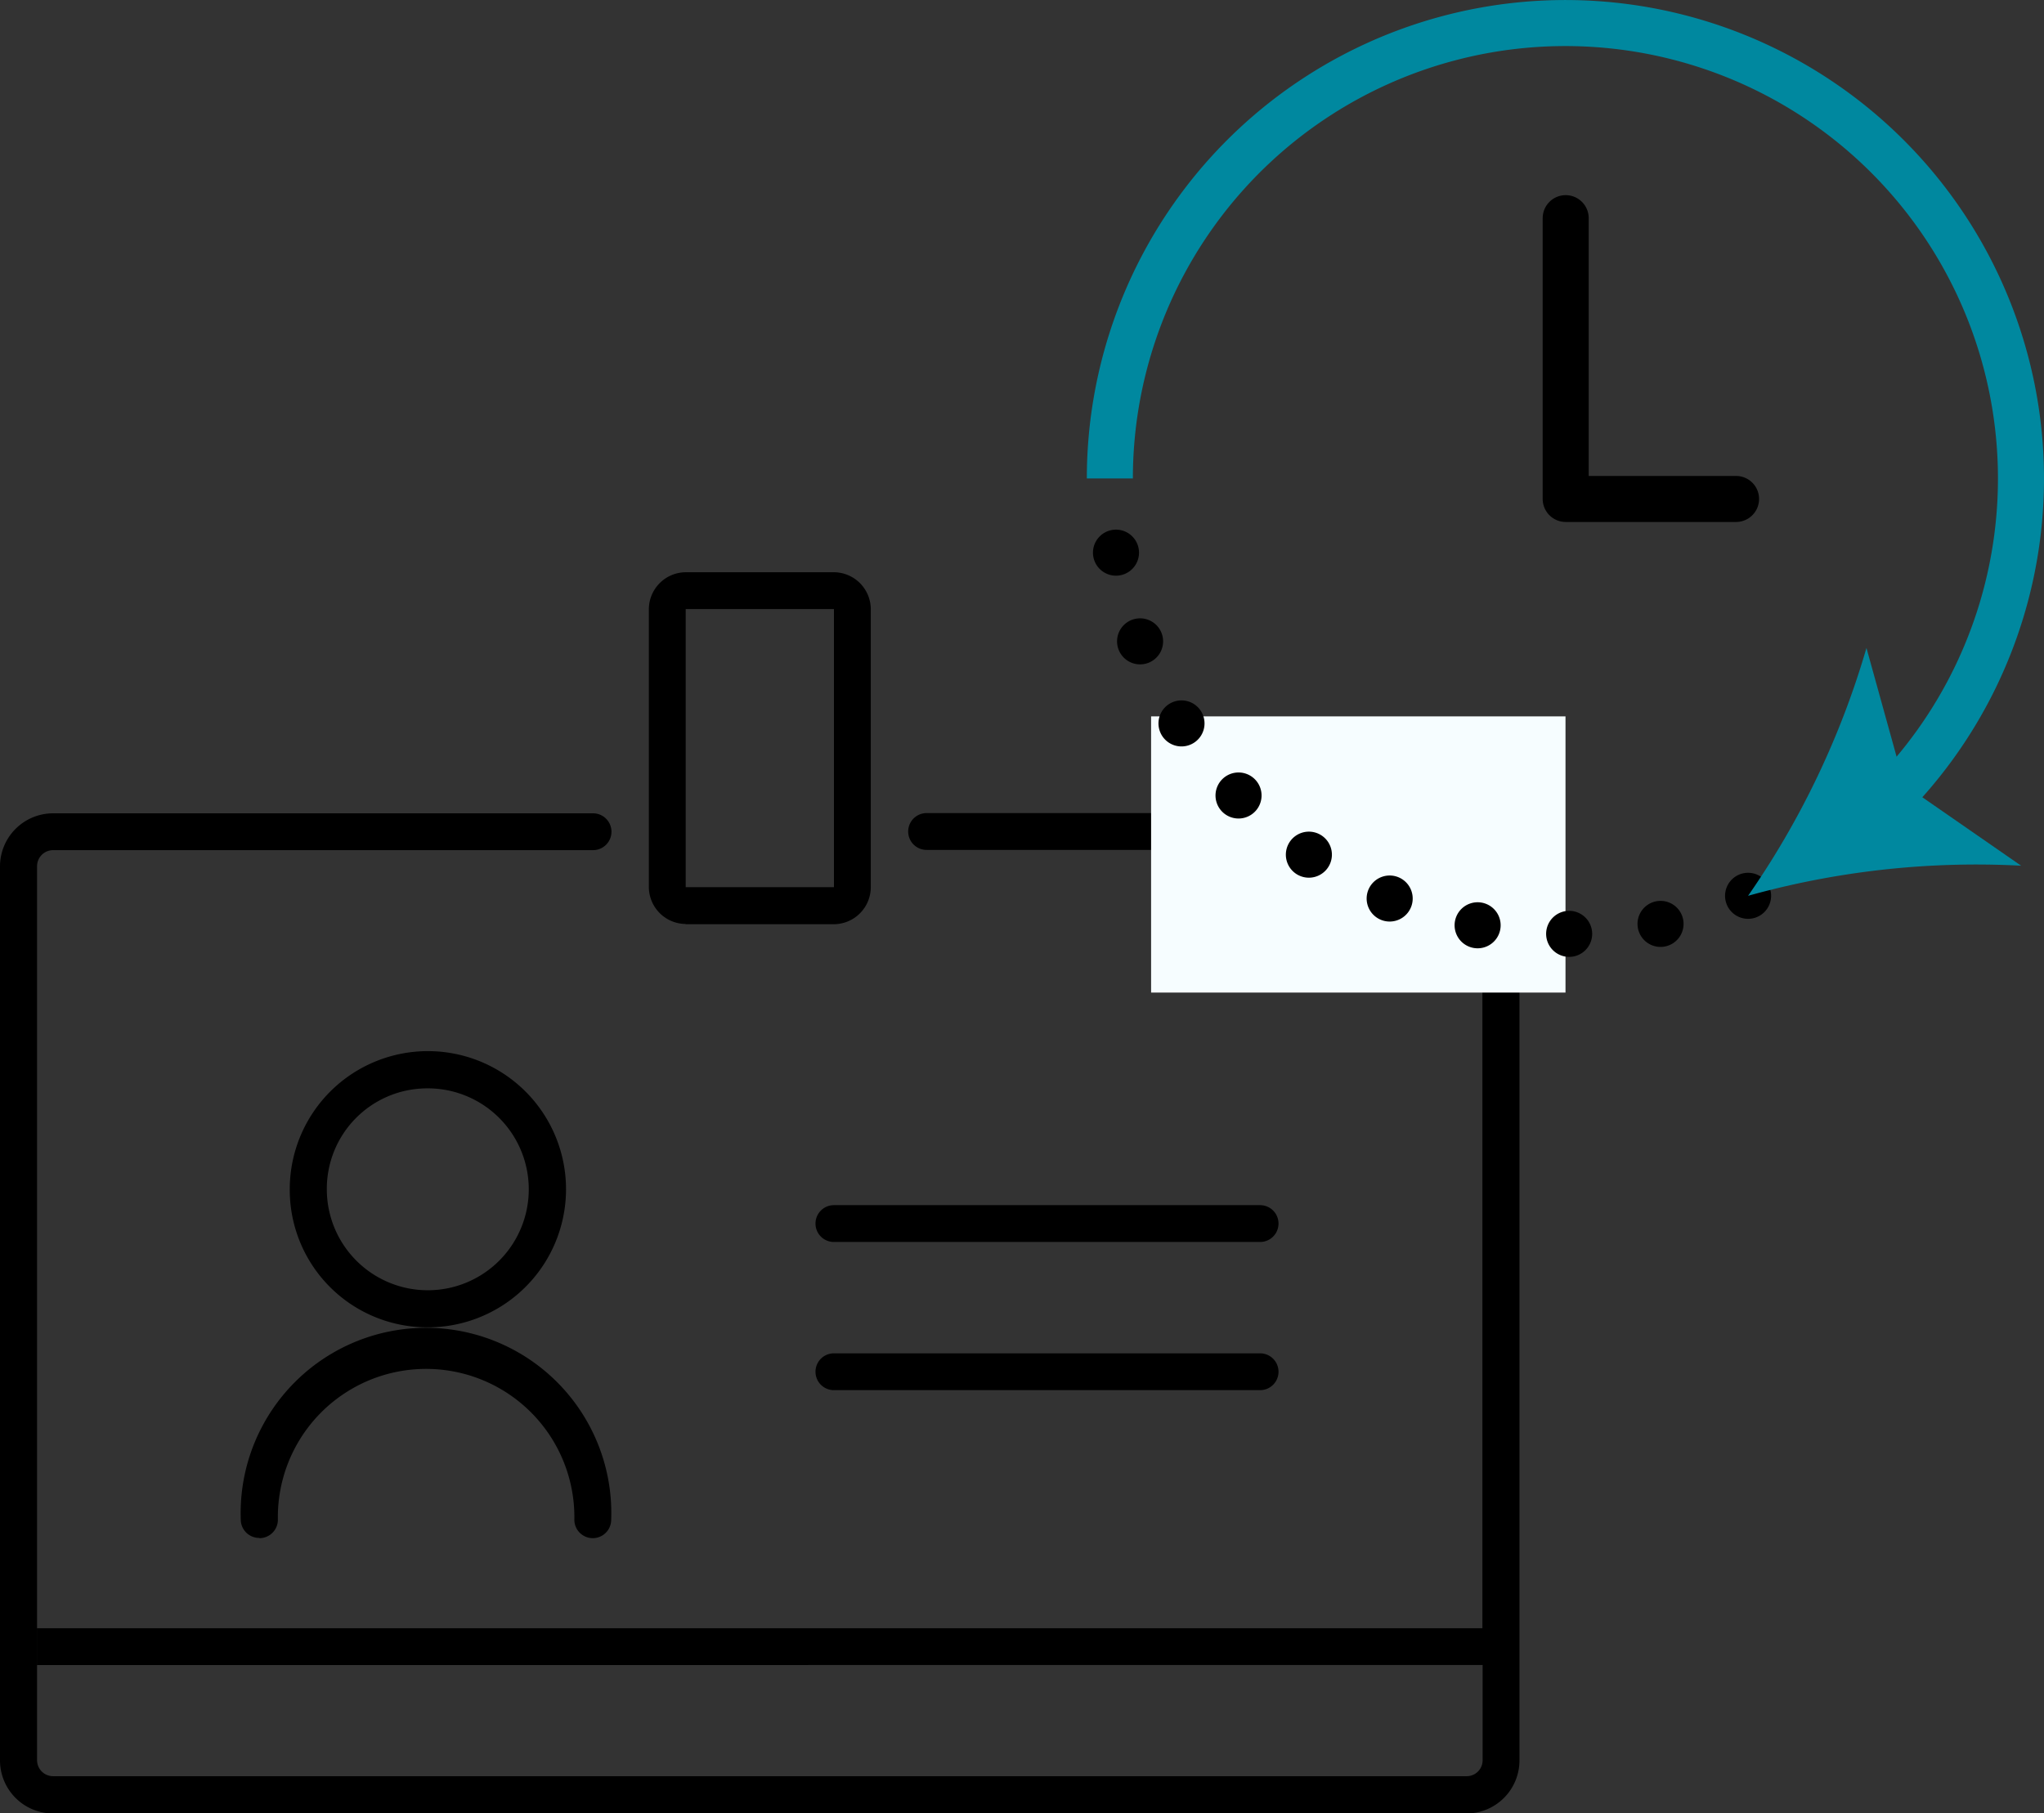
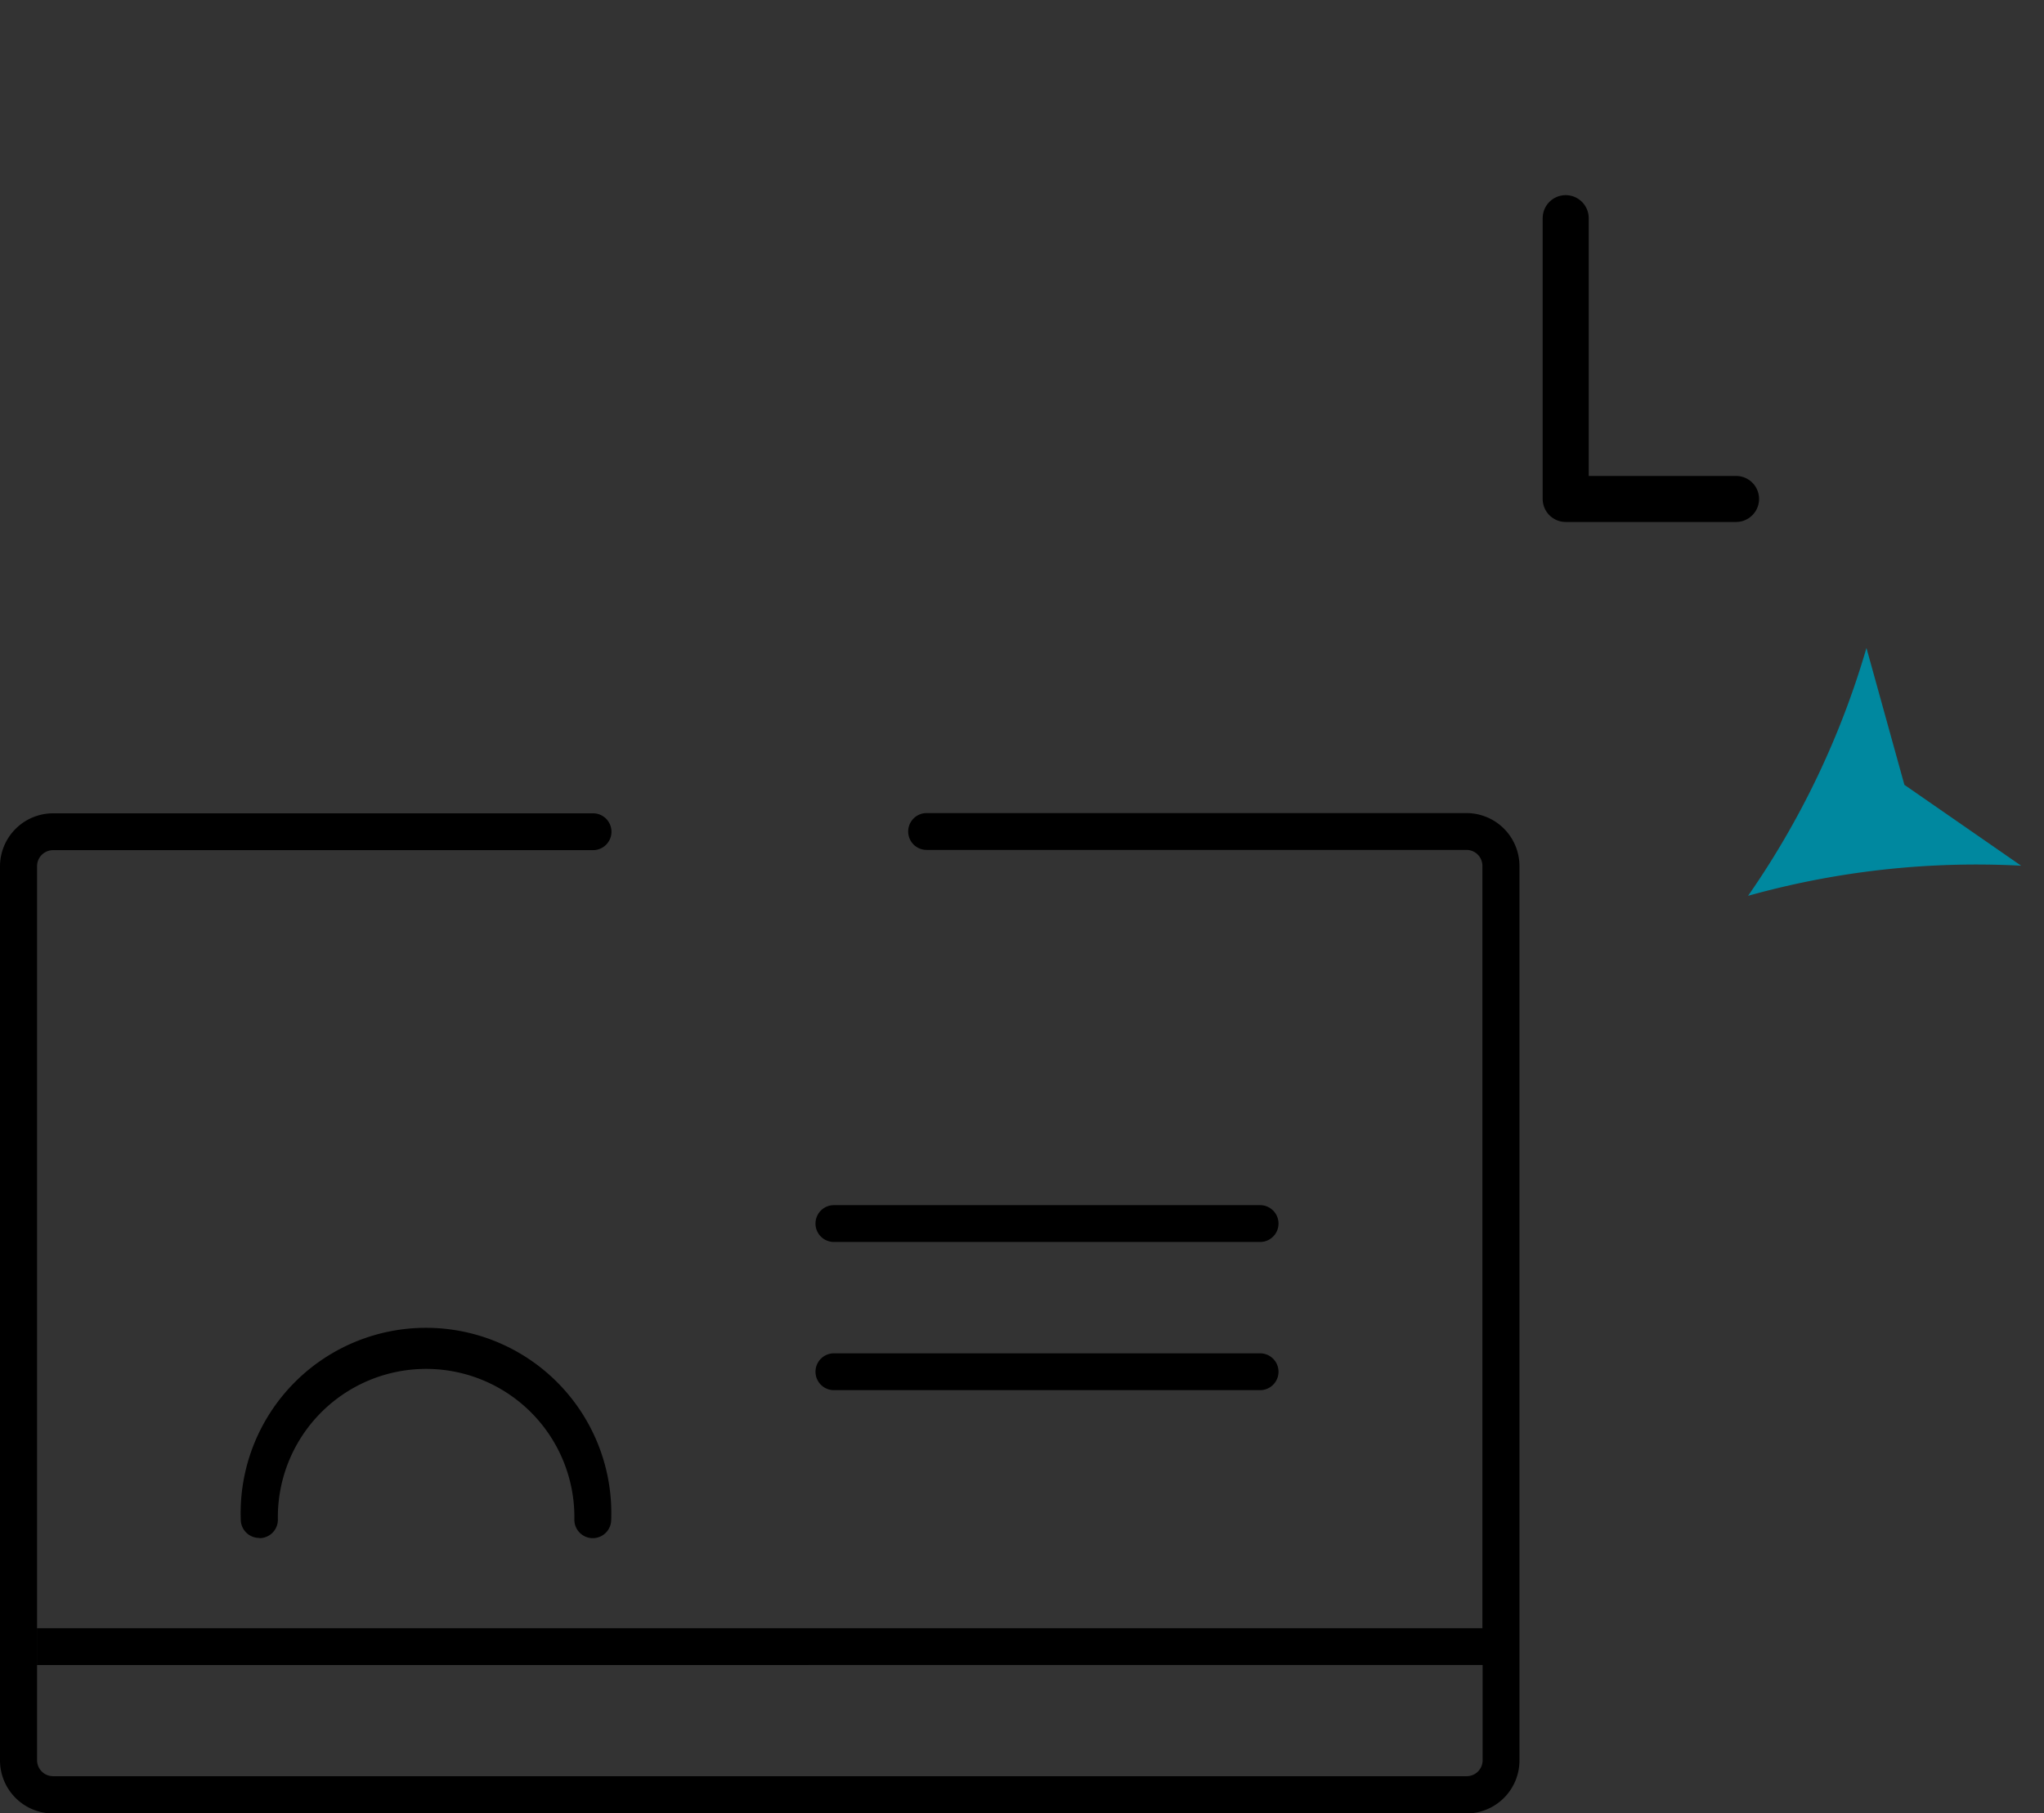
<svg xmlns="http://www.w3.org/2000/svg" width="44.392" height="39.393" viewBox="0 0 44.392 39.393">
  <rect x="0" y="0" width="44.392" height="39.393" fill="#333333" stroke="none" />
  <defs>
    <clipPath id="clip-path">
      <rect id="長方形_756" data-name="長方形 756" width="33" height="27" transform="translate(0 -0.036)" fill="none" />
    </clipPath>
  </defs>
  <g id="グループ_926" data-name="グループ 926" transform="translate(-42 -6125.606)">
    <g id="グループ_923" data-name="グループ 923" transform="translate(42 6138.037)">
      <g id="グループ_922" data-name="グループ 922" clip-path="url(#clip-path)">
        <path id="パス_1740" data-name="パス 1740" d="M53.663,34.164H44.406a.4.4,0,0,0,0,.8h9.256a.4.4,0,0,0,0-.8" transform="translate(-26.295 -20.415)" />
        <path id="パス_1741" data-name="パス 1741" d="M53.663,42.164H44.406a.4.4,0,0,0,0,.8h9.256a.4.4,0,0,0,0-.8" transform="translate(-26.295 -25.196)" />
-         <path id="パス_1742" data-name="パス 1742" d="M18.6,31.855a3,3,0,1,0-2.968-3,2.986,2.986,0,0,0,2.968,3m0-5.191a2.193,2.193,0,1,1-2.163,2.193A2.181,2.181,0,0,1,18.6,26.664" transform="translate(-9.339 -15.452)" />
        <path id="パス_1743" data-name="パス 1743" d="M13.406,45.505a.4.4,0,0,0,.4-.4,3.22,3.22,0,1,1,6.439,0,.4.4,0,0,0,.8,0A4.025,4.025,0,1,0,13,45.1a.4.4,0,0,0,.4.4" transform="translate(-7.771 -24.522)" />
        <path id="パス_1744" data-name="パス 1744" d="M31.849,13H20.124a.4.4,0,1,0,0,.8H31.849a.346.346,0,0,1,.346.346V30.707H.806v.8H32.2v2.069a.346.346,0,0,1-.346.346H1.155a.348.348,0,0,1-.35-.346V14.151a.349.349,0,0,1,.35-.346H12.88a.4.4,0,1,0,0-.8H1.155A1.154,1.154,0,0,0,0,14.151v19.43a1.154,1.154,0,0,0,1.155,1.151H31.849A1.152,1.152,0,0,0,33,33.581V14.151A1.152,1.152,0,0,0,31.849,13" transform="translate(0 -7.768)" />
-         <path id="パス_1745" data-name="パス 1745" d="M35.809,7.646h3.22a.806.806,0,0,0,.8-.8V.8a.806.806,0,0,0-.8-.8h-3.22a.806.806,0,0,0-.8.8V6.841a.806.806,0,0,0,.8.8m0-6.841h3.22V6.841h-3.22Z" transform="translate(-20.917 0)" />
      </g>
    </g>
-     <rect id="長方形_800" data-name="長方形 800" width="9" height="6" transform="translate(67 6141.168)" fill="#f6fdff" />
    <g id="グループ_925" data-name="グループ 925" transform="translate(36.104 11.106)">
      <g id="グループ_924" data-name="グループ 924" transform="translate(-0.09 -0.212)">
-         <path id="パス_1747" data-name="パス 1747" d="M23.861,343.449A9.9,9.9,0,0,1,10,334.383" transform="translate(20.09 5790.723)" fill="none" stroke="#000" stroke-linecap="round" stroke-miterlimit="10" stroke-width="1" stroke-dasharray="0 2" />
-         <path id="パス_1748" data-name="パス 1748" d="M10,19.894a9.894,9.894,0,1,1,16.9,6.987" transform="translate(20.09 6105.212)" fill="none" stroke="#00889f" stroke-miterlimit="10" stroke-width="1" />
        <path id="パス_1749" data-name="パス 1749" d="M464.444,460.489a18.436,18.436,0,0,0,2.571-5.384l.824,2.973,2.535,1.757a18.42,18.42,0,0,0-5.93.654" transform="translate(-420.493 5673.683)" fill="#00889f" />
      </g>
      <path id="パス_1750" data-name="パス 1750" d="M39.9,6119.239v6.1h3.7" fill="none" stroke="#000" stroke-linecap="round" stroke-linejoin="round" stroke-width="1" />
    </g>
  </g>
</svg>